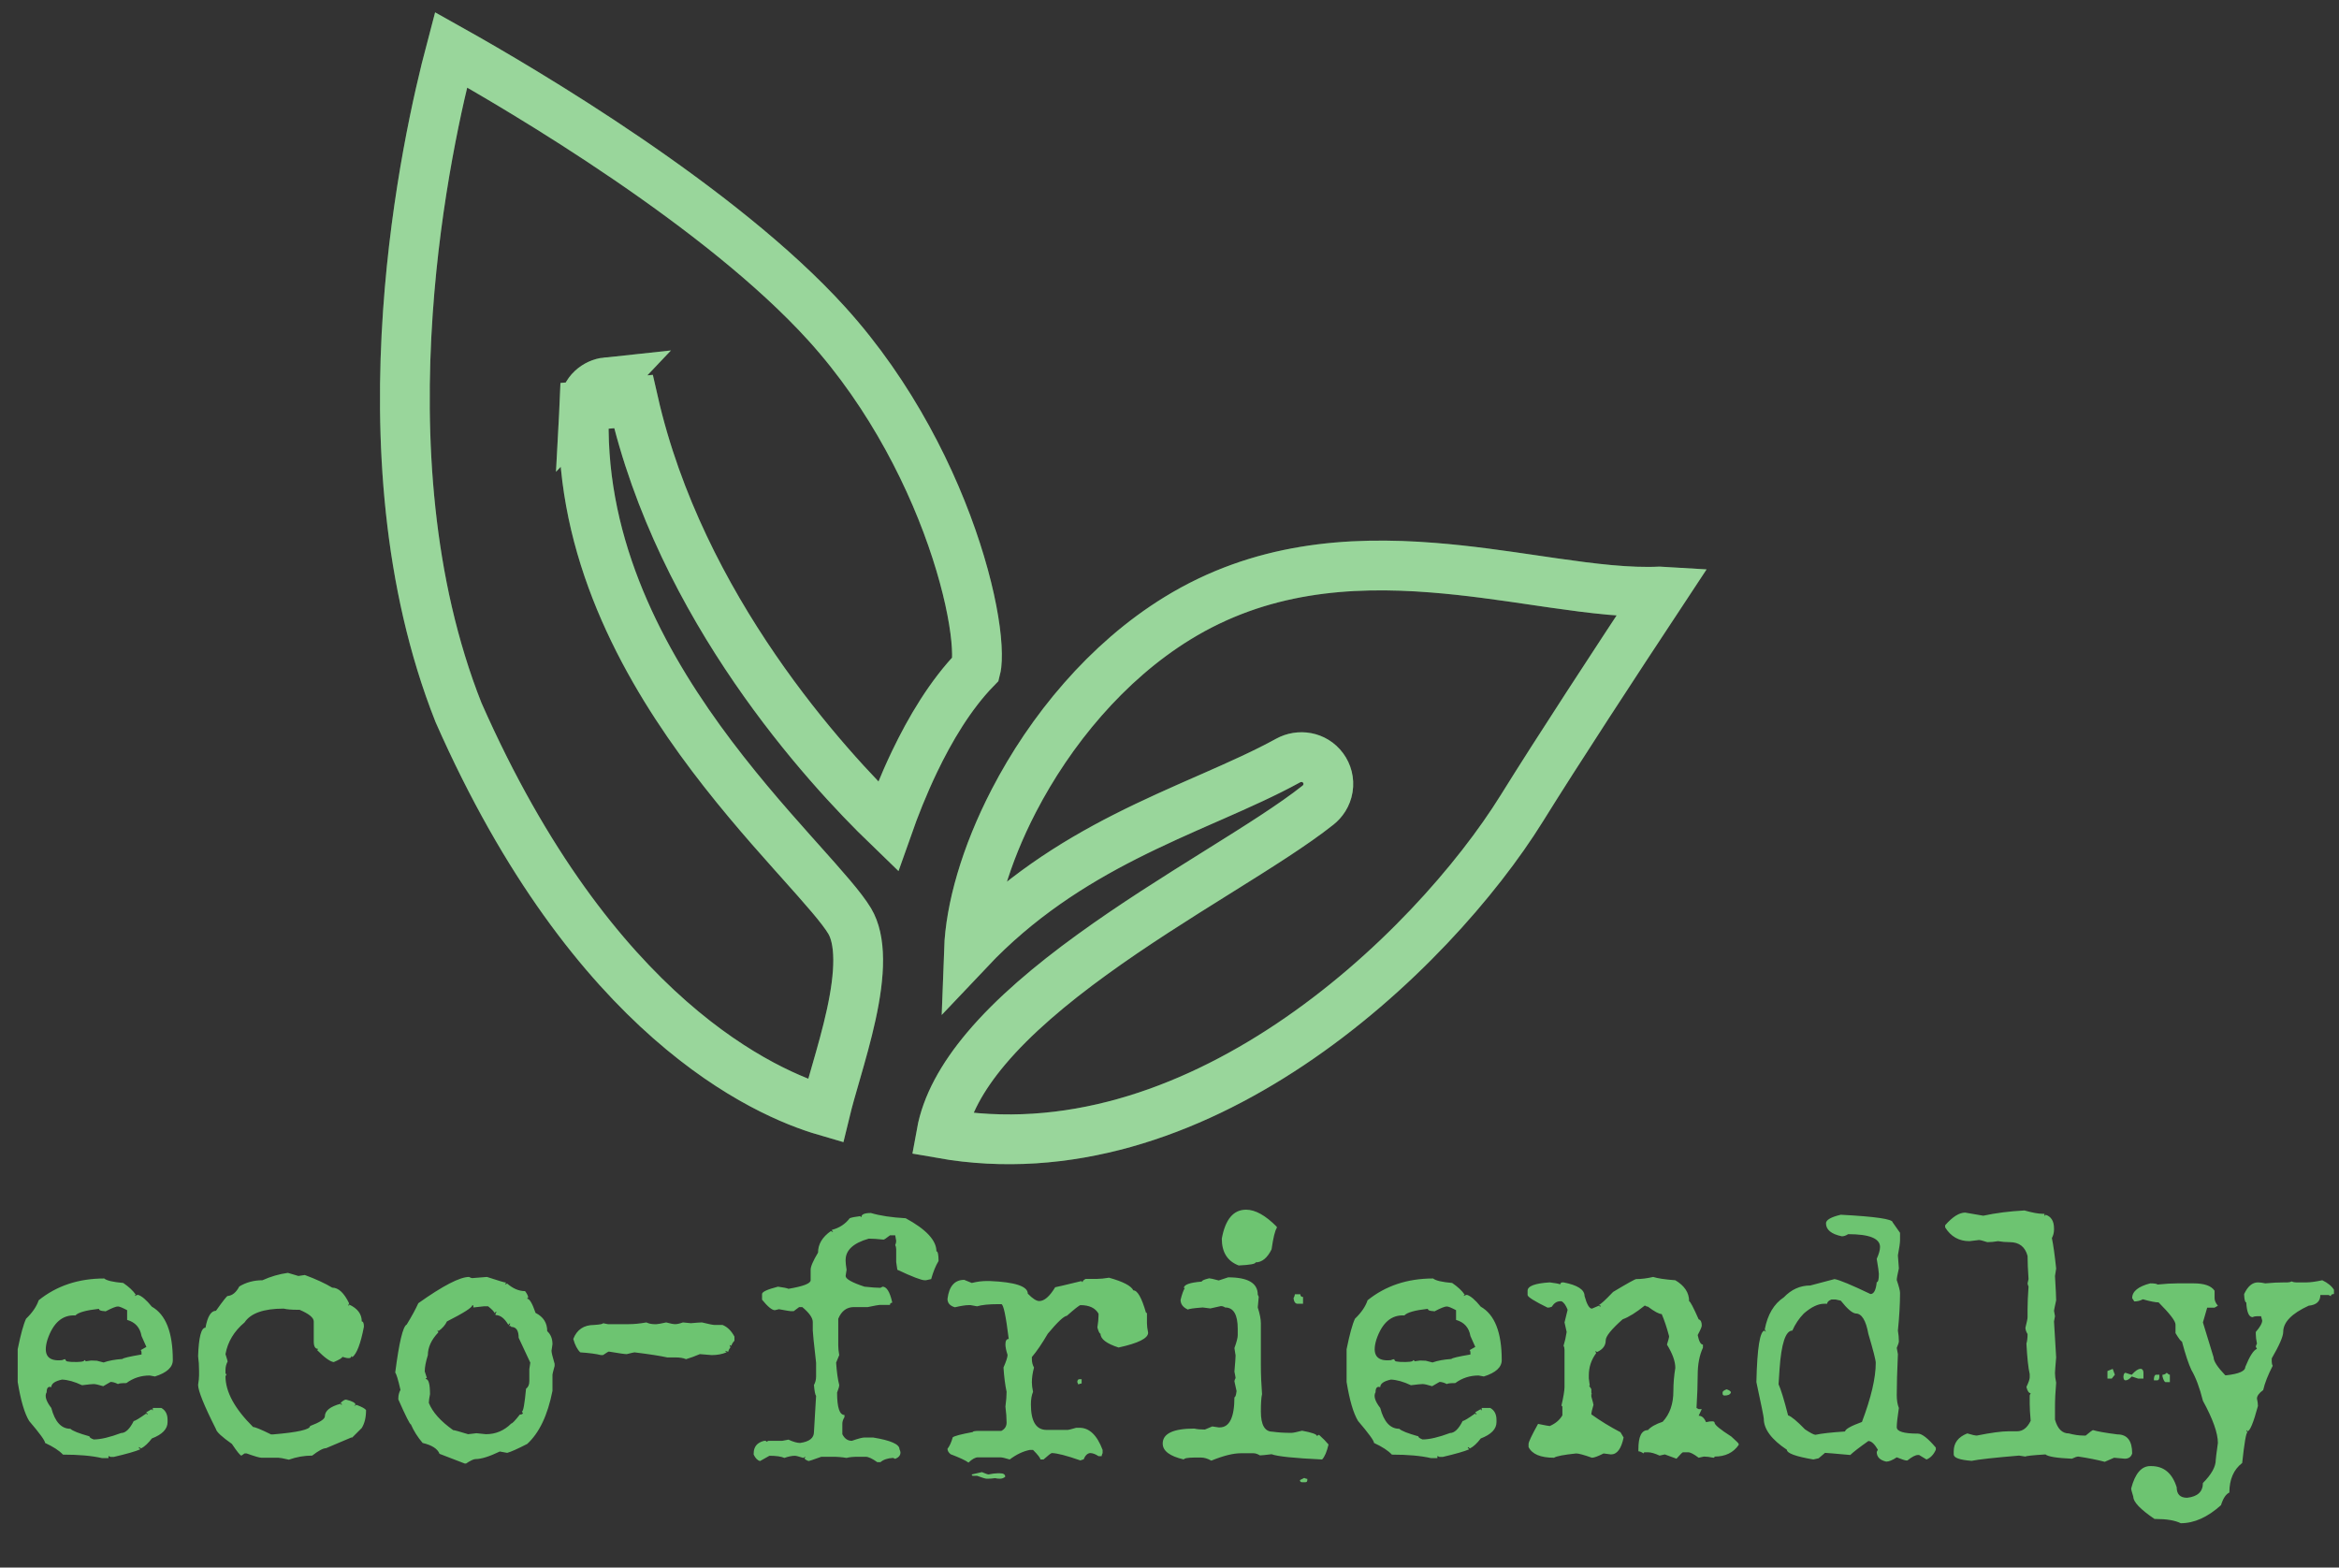
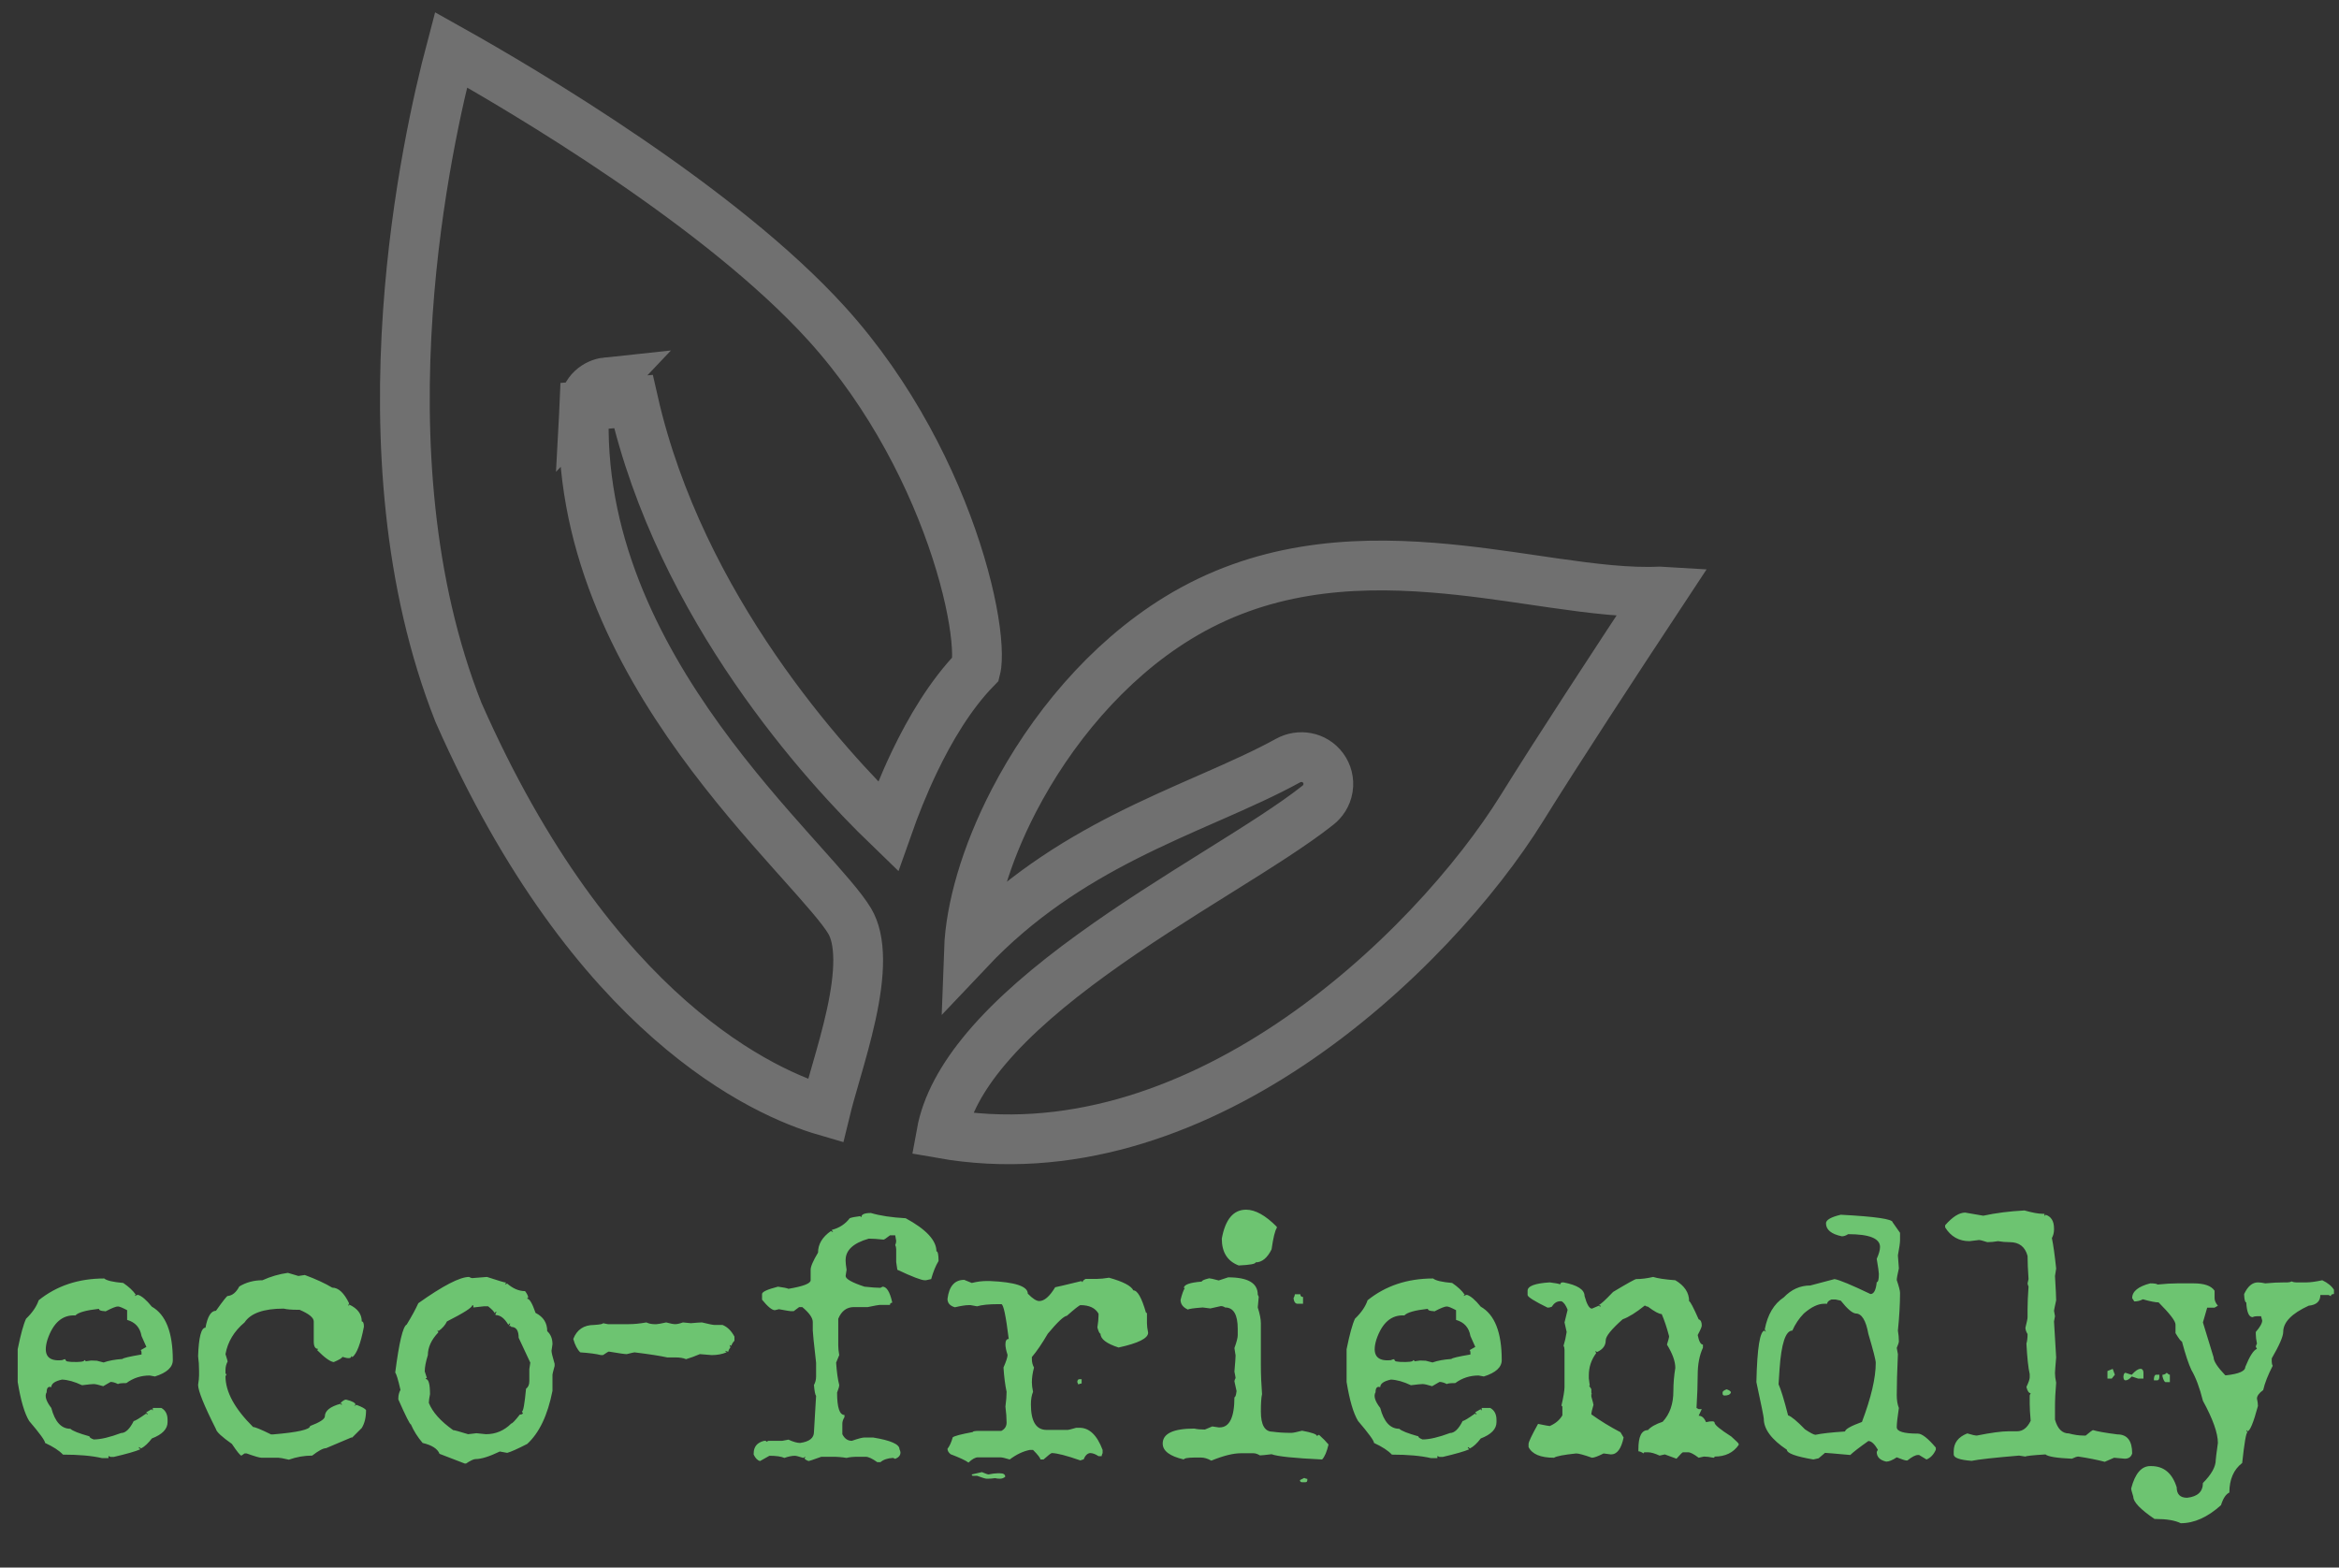
<svg xmlns="http://www.w3.org/2000/svg" width="94" height="63" viewBox="0 0 94 63" fill="none">
  <rect x="0" y="0" width="94" height="63" fill="#333333" stroke="none" />
  <path d="M4.188 51.382C4.286 51.466 4.542 51.526 4.953 51.562C5.182 51.718 5.352 51.877 5.461 52.039C5.435 52.039 5.422 52.054 5.422 52.086C5.474 52.054 5.516 52.039 5.547 52.039C5.698 52.086 5.883 52.244 6.102 52.515C6.664 52.833 6.945 53.549 6.945 54.664C6.945 54.95 6.706 55.169 6.227 55.32L6.016 55.281C5.667 55.281 5.354 55.382 5.078 55.586C4.88 55.586 4.768 55.599 4.742 55.625C4.628 55.567 4.529 55.539 4.445 55.539L4.148 55.711C3.961 55.653 3.833 55.625 3.766 55.625C3.703 55.625 3.547 55.64 3.297 55.672C3 55.531 2.732 55.455 2.492 55.445C2.206 55.507 2.062 55.609 2.062 55.75C1.938 55.708 1.875 55.776 1.875 55.953C1.786 56.099 1.849 56.309 2.062 56.586C2.208 57.143 2.464 57.422 2.828 57.422C2.911 57.505 3.167 57.606 3.594 57.726C3.594 57.768 3.651 57.809 3.766 57.851C4.042 57.851 4.409 57.765 4.867 57.593C5.044 57.593 5.214 57.432 5.375 57.109C5.427 57.109 5.596 57.007 5.883 56.804C5.883 56.83 5.898 56.843 5.93 56.843V56.804C5.898 56.804 5.883 56.789 5.883 56.757L6.102 56.632C6.102 56.664 6.115 56.679 6.141 56.679V56.586H6.484C6.651 56.679 6.734 56.838 6.734 57.062V57.156C6.734 57.432 6.523 57.651 6.102 57.812C5.956 58.005 5.812 58.138 5.672 58.211L5.586 58.156V58.211C5.617 58.211 5.633 58.224 5.633 58.25C5.44 58.333 5.086 58.434 4.57 58.554H4.445L4.359 58.515V58.601H4.102C3.695 58.507 3.172 58.461 2.531 58.461C2.38 58.299 2.141 58.143 1.812 57.992C1.812 57.903 1.599 57.609 1.172 57.109C0.984 56.802 0.831 56.278 0.711 55.539V54.226C0.831 53.632 0.943 53.224 1.047 53C1.302 52.755 1.471 52.507 1.555 52.257C2.279 51.674 3.156 51.382 4.188 51.382ZM4.203 52.695C4.052 52.69 3.977 52.658 3.977 52.601C3.456 52.658 3.141 52.747 3.031 52.867C2.51 52.836 2.135 53.161 1.906 53.843C1.724 54.448 1.919 54.721 2.492 54.664C2.549 54.638 2.594 54.625 2.625 54.625C2.635 54.682 2.667 54.713 2.719 54.718L2.852 54.734C3.211 54.75 3.391 54.726 3.391 54.664C3.422 54.664 3.438 54.679 3.438 54.711L3.664 54.679L3.891 54.687L4.164 54.757C4.367 54.684 4.62 54.638 4.922 54.617C4.943 54.58 5.198 54.52 5.688 54.437V54.39C5.688 54.307 5.674 54.265 5.648 54.265L5.883 54.132L5.688 53.695C5.63 53.356 5.438 53.14 5.109 53.047V52.656C4.922 52.557 4.799 52.507 4.742 52.507C4.669 52.502 4.503 52.567 4.242 52.703L4.203 52.695ZM11.57 51.156L11.992 51.281C12.143 51.255 12.229 51.242 12.25 51.242C12.698 51.408 13.065 51.578 13.352 51.75C13.602 51.75 13.828 51.961 14.031 52.382L13.992 52.468H14.031V52.429C14.37 52.586 14.539 52.812 14.539 53.109C14.596 53.109 14.625 53.179 14.625 53.32C14.495 54.002 14.338 54.411 14.156 54.547C14.156 54.52 14.143 54.507 14.117 54.507C14.117 54.601 13.997 54.609 13.758 54.531C13.758 54.573 13.643 54.643 13.414 54.742C13.268 54.726 13.042 54.562 12.734 54.25C12.766 54.25 12.781 54.237 12.781 54.211C12.667 54.211 12.609 54.112 12.609 53.914V53.109C12.609 52.958 12.419 52.802 12.039 52.64H11.953C11.724 52.64 11.539 52.625 11.398 52.593C10.596 52.593 10.073 52.778 9.828 53.148C9.406 53.502 9.151 53.927 9.062 54.422C9.12 54.604 9.148 54.703 9.148 54.718C9.091 54.823 9.062 54.937 9.062 55.062V55.187C9.062 55.213 9.078 55.226 9.109 55.226L9.062 55.312C9.062 55.937 9.432 56.617 10.172 57.351C10.25 57.351 10.49 57.45 10.891 57.648H10.977C11.966 57.565 12.461 57.453 12.461 57.312C12.846 57.166 13.044 57.039 13.055 56.929C13.055 56.7 13.268 56.528 13.695 56.414C13.695 56.445 13.708 56.461 13.734 56.461V56.414C13.708 56.414 13.695 56.401 13.695 56.375C13.784 56.291 13.854 56.25 13.906 56.25C14.162 56.312 14.289 56.382 14.289 56.461C14.258 56.461 14.242 56.474 14.242 56.5L14.328 56.461C14.547 56.544 14.675 56.614 14.711 56.672C14.711 56.963 14.654 57.203 14.539 57.39L14.156 57.773H14.117L13.102 58.203C12.987 58.203 12.802 58.302 12.547 58.5C12.229 58.5 11.917 58.554 11.609 58.664C11.385 58.612 11.245 58.586 11.188 58.586H10.508C10.43 58.586 10.232 58.528 9.914 58.414H9.828L9.703 58.5C9.656 58.5 9.529 58.343 9.32 58.031C8.914 57.744 8.701 57.547 8.68 57.437C8.201 56.489 7.961 55.895 7.961 55.656C7.987 55.5 8 55.372 8 55.273V55.101C8 54.882 7.987 54.684 7.961 54.507C7.987 53.742 8.086 53.359 8.258 53.359C8.341 52.906 8.482 52.679 8.68 52.679C8.961 52.283 9.117 52.086 9.148 52.086C9.336 52.07 9.492 51.942 9.617 51.703C9.893 51.536 10.203 51.453 10.547 51.453C10.88 51.302 11.221 51.203 11.57 51.156ZM18.852 51.32C18.904 51.351 18.945 51.367 18.977 51.367L19.57 51.32C20.029 51.471 20.284 51.547 20.336 51.547L20.297 51.625L20.383 51.586C20.617 51.789 20.857 51.89 21.102 51.89C21.185 52 21.227 52.088 21.227 52.156C21.201 52.156 21.188 52.169 21.188 52.195C21.281 52.195 21.393 52.385 21.523 52.765C21.836 52.922 21.992 53.166 21.992 53.5C22.133 53.63 22.203 53.804 22.203 54.023L22.164 54.289C22.164 54.356 22.206 54.531 22.289 54.812V54.898C22.232 55.106 22.203 55.221 22.203 55.242V55.898C22.01 56.877 21.672 57.588 21.188 58.031C20.792 58.234 20.523 58.354 20.383 58.39L20.086 58.336C19.664 58.539 19.338 58.64 19.109 58.64C19.037 58.64 18.909 58.7 18.727 58.82H18.68L17.664 58.429C17.586 58.226 17.359 58.08 16.984 57.992C16.781 57.752 16.625 57.505 16.516 57.25C16.474 57.25 16.305 56.914 16.008 56.242V56.203C16.008 56.078 16.037 55.963 16.094 55.859C16 55.448 15.93 55.216 15.883 55.164C16.039 53.95 16.193 53.307 16.344 53.234C16.542 52.911 16.698 52.625 16.812 52.375C17.802 51.672 18.482 51.32 18.852 51.32ZM18.977 52.461C18.977 52.549 18.638 52.765 17.961 53.109C17.893 53.255 17.779 53.385 17.617 53.5C17.617 53.474 17.604 53.461 17.578 53.461L17.617 53.547C17.336 53.843 17.195 54.148 17.195 54.461C17.112 54.726 17.07 54.945 17.07 55.117L17.156 55.382C17.125 55.382 17.109 55.395 17.109 55.422C17.224 55.422 17.281 55.625 17.281 56.031C17.25 56.187 17.234 56.304 17.234 56.382C17.38 56.752 17.706 57.117 18.211 57.476C18.258 57.476 18.458 57.531 18.812 57.64C19.01 57.614 19.122 57.601 19.148 57.601L19.531 57.64C19.922 57.64 20.26 57.497 20.547 57.211C20.588 57.211 20.703 57.091 20.891 56.851C20.974 56.851 21.016 56.825 21.016 56.773C20.99 56.773 20.977 56.757 20.977 56.726C21.029 56.726 21.083 56.422 21.141 55.812C21.229 55.75 21.273 55.648 21.273 55.507V55.023L21.312 54.765L20.844 53.765C20.844 53.474 20.745 53.328 20.547 53.328C20.547 53.302 20.518 53.289 20.461 53.289L20.508 53.195H20.461C20.461 53.221 20.448 53.234 20.422 53.234C20.271 52.979 20.102 52.851 19.914 52.851V52.804L19.953 52.718H19.914C19.914 52.75 19.898 52.765 19.867 52.765C19.867 52.724 19.784 52.635 19.617 52.5H19.445L19.023 52.547V52.461H18.977ZM25.977 53.148C26.076 53.195 26.182 53.218 26.297 53.218H26.383C26.43 53.218 26.56 53.195 26.773 53.148C26.945 53.195 27.065 53.218 27.133 53.218C27.211 53.218 27.315 53.195 27.445 53.148C27.638 53.169 27.745 53.179 27.766 53.179C28 53.158 28.148 53.148 28.211 53.148C28.487 53.216 28.656 53.25 28.719 53.25H29.039C29.232 53.328 29.391 53.484 29.516 53.718V53.882C29.438 53.971 29.398 54.039 29.398 54.086L29.32 54.054C29.341 54.096 29.352 54.13 29.352 54.156C29.299 54.224 29.273 54.278 29.273 54.32H29.234L29.156 54.289V54.32C29.182 54.32 29.195 54.33 29.195 54.351C29.023 54.424 28.826 54.461 28.602 54.461L28.125 54.422C27.932 54.505 27.747 54.573 27.57 54.625C27.466 54.578 27.32 54.554 27.133 54.554H26.812C26.531 54.492 26.094 54.424 25.5 54.351C25.479 54.351 25.375 54.375 25.188 54.422C25.109 54.422 24.87 54.388 24.469 54.32C24.448 54.32 24.37 54.367 24.234 54.461H24.148C23.971 54.414 23.695 54.377 23.32 54.351C23.201 54.237 23.107 54.057 23.039 53.812C23.185 53.437 23.463 53.25 23.875 53.25C24.115 53.234 24.234 53.211 24.234 53.179L24.43 53.218H25.266C25.479 53.218 25.716 53.195 25.977 53.148ZM35 48.75C35.365 48.859 35.831 48.929 36.398 48.961C37.221 49.408 37.633 49.851 37.633 50.289C37.69 50.289 37.719 50.419 37.719 50.679C37.604 50.867 37.505 51.109 37.422 51.406L37.211 51.453H37.164C37.029 51.453 36.661 51.312 36.062 51.031L36.016 50.718V50.203C36.016 50.14 36.003 50.086 35.977 50.039C36.003 49.987 36.016 49.929 36.016 49.867L35.977 49.648H35.766C35.62 49.763 35.534 49.82 35.508 49.82C35.268 49.794 35.07 49.781 34.914 49.781C34.294 49.958 33.984 50.244 33.984 50.64V50.679C33.984 50.752 33.997 50.869 34.023 51.031L33.984 51.281C33.984 51.401 34.237 51.544 34.742 51.711C35.029 51.742 35.242 51.757 35.383 51.757L35.469 51.711C35.63 51.711 35.758 51.914 35.852 52.32V52.359C35.794 52.359 35.766 52.388 35.766 52.445H35.344C35.307 52.445 35.151 52.474 34.875 52.531H34.32C34.029 52.531 33.818 52.687 33.688 53V54.078C33.688 54.182 33.7 54.309 33.727 54.461L33.602 54.765C33.628 55.14 33.669 55.44 33.727 55.664C33.727 55.721 33.698 55.823 33.641 55.968C33.641 56.567 33.74 56.867 33.938 56.867V56.953C33.88 57.047 33.852 57.135 33.852 57.218V57.64C33.94 57.817 34.068 57.906 34.234 57.906C34.49 57.817 34.659 57.773 34.742 57.773H35.086C35.794 57.888 36.148 58.044 36.148 58.242C36.175 58.299 36.188 58.343 36.188 58.375C36.188 58.489 36.117 58.575 35.977 58.632L35.891 58.593C35.672 58.604 35.503 58.661 35.383 58.765H35.258C35.055 58.619 34.898 58.547 34.789 58.547H34.492C34.284 58.547 34.128 58.562 34.023 58.593C33.836 58.562 33.651 58.547 33.469 58.547H33.008C32.695 58.661 32.523 58.718 32.492 58.718C32.383 58.677 32.328 58.635 32.328 58.593C32.354 58.593 32.367 58.578 32.367 58.547L32.281 58.593C32.104 58.536 31.992 58.507 31.945 58.507C31.826 58.507 31.685 58.536 31.523 58.593C31.398 58.536 31.198 58.507 30.922 58.507L30.547 58.718C30.448 58.698 30.362 58.612 30.289 58.461V58.414C30.289 58.143 30.43 57.974 30.711 57.906H30.758C30.784 57.906 30.797 57.919 30.797 57.945L30.883 57.906H31.438L31.688 57.859C31.88 57.948 32.036 57.992 32.156 57.992C32.526 57.94 32.711 57.794 32.711 57.554L32.797 56.101C32.76 56.054 32.732 55.908 32.711 55.664C32.768 55.559 32.797 55.448 32.797 55.328V54.765C32.708 53.984 32.664 53.554 32.664 53.476V53.132C32.664 52.966 32.523 52.765 32.242 52.531H32.117L31.898 52.695H31.773C31.742 52.695 31.586 52.669 31.305 52.617L31.141 52.656C31.026 52.656 30.854 52.515 30.625 52.234V52.007C30.625 51.919 30.838 51.82 31.266 51.711C31.495 51.742 31.635 51.77 31.688 51.797C32.281 51.698 32.578 51.583 32.578 51.453V51.031C32.578 50.901 32.677 50.672 32.875 50.343C32.875 50.005 33.047 49.716 33.391 49.476L33.469 49.515V49.476C33.443 49.476 33.43 49.461 33.43 49.429C33.732 49.351 33.971 49.195 34.148 48.961C34.221 48.929 34.365 48.901 34.578 48.875C34.578 48.901 34.591 48.914 34.617 48.914C34.617 48.804 34.745 48.75 35 48.75ZM44.57 51.351C45.133 51.507 45.458 51.677 45.547 51.859C45.714 51.859 45.883 52.158 46.055 52.757C46.081 52.757 46.094 52.77 46.094 52.797V53.179C46.094 53.278 46.109 53.406 46.141 53.562C46.141 53.786 45.745 53.984 44.953 54.156C44.469 54 44.227 53.815 44.227 53.601C44.19 53.601 44.148 53.518 44.102 53.351C44.133 53.153 44.148 52.997 44.148 52.882V52.797C44.018 52.567 43.776 52.453 43.422 52.453C43.375 52.458 43.193 52.601 42.875 52.882C42.755 52.893 42.5 53.132 42.109 53.601C41.875 54.002 41.661 54.315 41.469 54.539V54.625C41.469 54.744 41.497 54.856 41.555 54.961C41.497 55.174 41.469 55.372 41.469 55.554C41.469 55.658 41.484 55.786 41.516 55.937C41.458 56.073 41.43 56.242 41.43 56.445C41.43 57.127 41.641 57.468 42.062 57.468H42.914C42.94 57.468 43.052 57.44 43.25 57.382H43.383C43.779 57.382 44.089 57.679 44.312 58.273V58.398C44.286 58.455 44.273 58.497 44.273 58.523H44.148C44.023 58.44 43.909 58.398 43.805 58.398C43.695 58.414 43.609 58.5 43.547 58.656C43.521 58.656 43.479 58.669 43.422 58.695C42.87 58.502 42.487 58.403 42.273 58.398C42.242 58.398 42.13 58.484 41.938 58.656H41.812C41.812 58.599 41.714 58.471 41.516 58.273H41.383C41.117 58.325 40.849 58.453 40.578 58.656C40.396 58.599 40.268 58.57 40.195 58.57H39.305C39.195 58.57 39.068 58.64 38.922 58.781C38.802 58.692 38.562 58.58 38.203 58.445C38.12 58.377 38.078 58.304 38.078 58.226C38.161 58.122 38.232 57.968 38.289 57.765C38.367 57.708 38.635 57.638 39.094 57.554C39.094 57.523 39.18 57.507 39.352 57.507H40.242C40.383 57.434 40.453 57.323 40.453 57.172C40.453 56.989 40.438 56.776 40.406 56.531C40.438 56.291 40.453 56.093 40.453 55.937C40.396 55.672 40.354 55.346 40.328 54.961C40.438 54.711 40.492 54.541 40.492 54.453C40.435 54.276 40.406 54.135 40.406 54.031C40.406 53.885 40.45 53.812 40.539 53.812C40.425 52.88 40.325 52.414 40.242 52.414H40.109C39.745 52.414 39.464 52.442 39.266 52.5L39.008 52.453H38.922C38.807 52.453 38.625 52.481 38.375 52.539C38.177 52.481 38.078 52.369 38.078 52.203C38.141 51.692 38.365 51.437 38.75 51.437L39.055 51.562C39.263 51.51 39.461 51.484 39.648 51.484H39.773C40.794 51.526 41.305 51.695 41.305 51.992C41.497 52.19 41.651 52.289 41.766 52.289C41.969 52.289 42.182 52.104 42.406 51.734C42.427 51.734 42.781 51.651 43.469 51.484C43.469 51.51 43.482 51.523 43.508 51.523C43.508 51.481 43.55 51.44 43.633 51.398H44.102C44.221 51.398 44.378 51.382 44.57 51.351ZM43.383 55.429H43.469V55.601C43.438 55.601 43.393 55.614 43.336 55.64L43.297 55.554V55.515C43.307 55.458 43.336 55.429 43.383 55.429ZM39.461 59.164C39.607 59.226 39.695 59.257 39.727 59.257C39.878 59.226 39.997 59.211 40.086 59.211H40.188C40.328 59.211 40.398 59.257 40.398 59.351C40.336 59.403 40.266 59.429 40.188 59.429C40.115 59.429 40.05 59.422 39.992 59.406C39.888 59.422 39.784 59.429 39.68 59.429H39.656C39.604 59.429 39.474 59.39 39.266 59.312H39.102C39.07 59.312 39.055 59.294 39.055 59.257L39.461 59.164ZM50.078 48.617C50.448 48.617 50.859 48.846 51.312 49.304V49.351C51.24 49.455 51.169 49.742 51.102 50.211C50.93 50.559 50.716 50.734 50.461 50.734C50.461 50.797 50.234 50.838 49.781 50.859C49.328 50.687 49.102 50.328 49.102 49.781C49.242 49.005 49.568 48.617 50.078 48.617ZM49.359 51.336C50.151 51.336 50.547 51.567 50.547 52.031L50.586 52.117L50.547 52.547C50.63 52.802 50.672 53.015 50.672 53.187V54.867C50.672 55.242 50.688 55.63 50.719 56.031C50.688 56.161 50.672 56.393 50.672 56.726C50.672 57.268 50.828 57.539 51.141 57.539C51.359 57.57 51.599 57.586 51.859 57.586H51.906C51.964 57.586 52.104 57.557 52.328 57.5C52.724 57.573 52.922 57.643 52.922 57.711L53.008 57.664C53.169 57.809 53.297 57.94 53.391 58.054C53.323 58.346 53.237 58.547 53.133 58.656C52.013 58.604 51.336 58.533 51.102 58.445C50.852 58.476 50.695 58.492 50.633 58.492C50.539 58.434 50.453 58.406 50.375 58.406H49.867C49.56 58.406 49.164 58.505 48.68 58.703C48.534 58.619 48.393 58.578 48.258 58.578H48C47.719 58.583 47.578 58.609 47.578 58.656C47.01 58.526 46.727 58.312 46.727 58.015C46.727 57.614 47.151 57.414 48 57.414C48.099 57.44 48.24 57.453 48.422 57.453L48.719 57.328L48.977 57.367H49.016C49.411 57.367 49.609 56.963 49.609 56.156C49.646 56.156 49.675 56.073 49.695 55.906L49.609 55.515C49.609 55.484 49.625 55.44 49.656 55.382C49.656 55.362 49.641 55.276 49.609 55.125C49.641 54.765 49.656 54.549 49.656 54.476L49.609 54.179C49.698 53.934 49.742 53.763 49.742 53.664V53.406C49.742 52.833 49.573 52.547 49.234 52.547C49.182 52.51 49.125 52.492 49.062 52.492L48.641 52.586L48.336 52.547C47.977 52.573 47.779 52.601 47.742 52.632C47.544 52.544 47.445 52.414 47.445 52.242C47.503 52.007 47.56 51.849 47.617 51.765H47.578C47.578 51.63 47.818 51.544 48.297 51.507C48.297 51.466 48.396 51.422 48.594 51.375C48.635 51.375 48.763 51.403 48.977 51.461L49.359 51.336ZM52.039 52.015H52.258C52.258 52.088 52.294 52.125 52.367 52.125V52.398H52.148C52.06 52.398 52.005 52.325 51.984 52.179C52.021 52.106 52.039 52.052 52.039 52.015ZM52.414 59.398C52.471 59.424 52.513 59.437 52.539 59.437V59.484C52.539 59.541 52.513 59.57 52.461 59.57H52.328C52.271 59.57 52.242 59.541 52.242 59.484L52.414 59.398ZM57.594 51.382C57.693 51.466 57.948 51.526 58.359 51.562C58.589 51.718 58.758 51.877 58.867 52.039C58.841 52.039 58.828 52.054 58.828 52.086C58.88 52.054 58.922 52.039 58.953 52.039C59.104 52.086 59.289 52.244 59.508 52.515C60.07 52.833 60.352 53.549 60.352 54.664C60.352 54.95 60.112 55.169 59.633 55.32L59.422 55.281C59.073 55.281 58.76 55.382 58.484 55.586C58.286 55.586 58.175 55.599 58.148 55.625C58.034 55.567 57.935 55.539 57.852 55.539L57.555 55.711C57.367 55.653 57.24 55.625 57.172 55.625C57.109 55.625 56.953 55.64 56.703 55.672C56.406 55.531 56.138 55.455 55.898 55.445C55.612 55.507 55.469 55.609 55.469 55.75C55.344 55.708 55.281 55.776 55.281 55.953C55.193 56.099 55.255 56.309 55.469 56.586C55.615 57.143 55.87 57.422 56.234 57.422C56.318 57.505 56.573 57.606 57 57.726C57 57.768 57.057 57.809 57.172 57.851C57.448 57.851 57.815 57.765 58.273 57.593C58.45 57.593 58.62 57.432 58.781 57.109C58.833 57.109 59.003 57.007 59.289 56.804C59.289 56.83 59.305 56.843 59.336 56.843V56.804C59.305 56.804 59.289 56.789 59.289 56.757L59.508 56.632C59.508 56.664 59.521 56.679 59.547 56.679V56.586H59.891C60.057 56.679 60.141 56.838 60.141 57.062V57.156C60.141 57.432 59.93 57.651 59.508 57.812C59.362 58.005 59.219 58.138 59.078 58.211L58.992 58.156V58.211C59.023 58.211 59.039 58.224 59.039 58.25C58.846 58.333 58.492 58.434 57.977 58.554H57.852L57.766 58.515V58.601H57.508C57.102 58.507 56.578 58.461 55.938 58.461C55.786 58.299 55.547 58.143 55.219 57.992C55.219 57.903 55.005 57.609 54.578 57.109C54.391 56.802 54.237 56.278 54.117 55.539V54.226C54.237 53.632 54.349 53.224 54.453 53C54.708 52.755 54.878 52.507 54.961 52.257C55.685 51.674 56.562 51.382 57.594 51.382ZM57.609 52.695C57.458 52.69 57.383 52.658 57.383 52.601C56.862 52.658 56.547 52.747 56.438 52.867C55.917 52.836 55.542 53.161 55.312 53.843C55.13 54.448 55.325 54.721 55.898 54.664C55.956 54.638 56 54.625 56.031 54.625C56.042 54.682 56.073 54.713 56.125 54.718L56.258 54.734C56.617 54.75 56.797 54.726 56.797 54.664C56.828 54.664 56.844 54.679 56.844 54.711L57.07 54.679L57.297 54.687L57.57 54.757C57.773 54.684 58.026 54.638 58.328 54.617C58.349 54.58 58.604 54.52 59.094 54.437V54.39C59.094 54.307 59.081 54.265 59.055 54.265L59.289 54.132L59.094 53.695C59.036 53.356 58.844 53.14 58.516 53.047V52.656C58.328 52.557 58.206 52.507 58.148 52.507C58.075 52.502 57.909 52.567 57.648 52.703L57.609 52.695ZM66.438 51.32C66.615 51.377 66.912 51.422 67.328 51.453C67.698 51.672 67.883 51.953 67.883 52.297C67.924 52.297 68.052 52.539 68.266 53.023C68.349 53.049 68.391 53.132 68.391 53.273C68.391 53.325 68.336 53.453 68.227 53.656C68.279 53.911 68.349 54.039 68.438 54.039V54.164C68.297 54.466 68.227 54.836 68.227 55.273C68.227 55.627 68.211 56.065 68.18 56.586L68.266 56.632H68.391L68.266 56.898C68.391 56.898 68.49 56.984 68.562 57.156C68.792 57.104 68.906 57.112 68.906 57.179C68.906 57.263 69.13 57.448 69.578 57.734C69.776 57.911 69.875 58.01 69.875 58.031V58.07C69.662 58.382 69.338 58.539 68.906 58.539C68.906 58.57 68.891 58.586 68.859 58.586C68.708 58.554 68.581 58.539 68.477 58.539L68.266 58.586C68.073 58.44 67.932 58.367 67.844 58.367H67.633C67.612 58.367 67.526 58.453 67.375 58.625L66.906 58.453L66.695 58.5C66.503 58.411 66.346 58.367 66.227 58.367H66.102C66.07 58.367 66.055 58.382 66.055 58.414C65.966 58.356 65.896 58.328 65.844 58.328V58.242C65.844 57.731 65.971 57.476 66.227 57.476C66.341 57.346 66.539 57.234 66.82 57.14C67.107 56.833 67.25 56.422 67.25 55.906C67.25 55.599 67.276 55.289 67.328 54.976C67.328 54.716 67.216 54.403 66.992 54.039C67.049 53.862 67.078 53.75 67.078 53.703C66.984 53.349 66.885 53.052 66.781 52.812C66.677 52.812 66.492 52.713 66.227 52.515C66.195 52.515 66.154 52.5 66.102 52.468C65.753 52.75 65.456 52.934 65.211 53.023C64.758 53.424 64.531 53.705 64.531 53.867C64.531 54.075 64.417 54.231 64.188 54.336L64.109 54.297L64.148 54.382C63.95 54.648 63.852 54.945 63.852 55.273V55.398L63.891 55.695H63.852L63.977 56.039C64.023 56.007 63.917 56.007 63.656 56.039V55.789C63.656 55.747 63.7 55.703 63.789 55.656C63.831 55.656 63.885 55.713 63.953 55.828V56.125C64.01 56.328 64.039 56.44 64.039 56.461C63.982 56.648 63.953 56.776 63.953 56.843C64.307 57.099 64.698 57.338 65.125 57.562L65.25 57.773C65.156 58.226 64.987 58.453 64.742 58.453L64.445 58.414C64.221 58.528 64.065 58.586 63.977 58.586C63.654 58.471 63.443 58.414 63.344 58.414C62.844 58.466 62.547 58.523 62.453 58.586C61.911 58.586 61.57 58.442 61.43 58.156V58.031C61.43 57.953 61.557 57.684 61.812 57.226C62.089 57.283 62.245 57.312 62.281 57.312C62.51 57.213 62.68 57.07 62.789 56.882V56.547C62.789 56.515 62.776 56.5 62.75 56.5C62.833 56.135 62.875 55.882 62.875 55.742V54.25C62.875 54.187 62.862 54.132 62.836 54.086C62.888 53.919 62.93 53.734 62.961 53.531L62.875 53.148L63 52.64C62.927 52.453 62.844 52.338 62.75 52.297H62.703C62.568 52.297 62.456 52.369 62.367 52.515C62.315 52.541 62.258 52.554 62.195 52.554C61.664 52.294 61.396 52.125 61.391 52.047V51.875C61.391 51.687 61.688 51.575 62.281 51.539C62.495 51.565 62.635 51.591 62.703 51.617C62.714 51.565 62.742 51.539 62.789 51.539H62.836C63.398 51.648 63.68 51.83 63.68 52.086C63.773 52.424 63.872 52.593 63.977 52.593L64.273 52.468C64.273 52.5 64.289 52.515 64.32 52.515V52.468C64.289 52.468 64.273 52.455 64.273 52.429C64.32 52.429 64.505 52.26 64.828 51.922C65.401 51.578 65.711 51.406 65.758 51.406C65.966 51.406 66.193 51.377 66.438 51.32ZM71.477 52.695H71.516C71.604 52.721 71.648 52.804 71.648 52.945V53.031C71.648 53.067 71.576 53.138 71.43 53.242L71.344 53.203C71.375 52.864 71.419 52.695 71.477 52.695ZM69.391 55.836C69.505 55.877 69.562 55.919 69.562 55.961C69.537 56.044 69.451 56.086 69.305 56.086C69.253 56.086 69.227 56.057 69.227 56V55.961C69.227 55.919 69.281 55.877 69.391 55.836ZM73.977 48.82C75.367 48.893 76.062 48.994 76.062 49.125L76.359 49.547V49.851C76.359 49.945 76.331 50.145 76.273 50.453C76.273 50.5 76.287 50.674 76.312 50.976C76.255 51.221 76.227 51.377 76.227 51.445C76.315 51.705 76.359 51.877 76.359 51.961C76.359 52.398 76.331 52.903 76.273 53.476C76.299 53.627 76.312 53.77 76.312 53.906C76.312 53.953 76.284 54.041 76.227 54.172L76.273 54.422C76.242 55.114 76.227 55.664 76.227 56.07C76.227 56.273 76.255 56.445 76.312 56.586C76.255 56.961 76.227 57.218 76.227 57.359C76.227 57.531 76.51 57.617 77.078 57.617C77.24 57.617 77.479 57.804 77.797 58.179V58.265C77.708 58.463 77.583 58.593 77.422 58.656L77.125 58.476H77.078C76.979 58.476 76.838 58.549 76.656 58.695H76.609C76.562 58.695 76.435 58.653 76.227 58.57C76.055 58.684 75.914 58.742 75.805 58.742C75.549 58.684 75.422 58.554 75.422 58.351L75.469 58.265C75.333 58.031 75.206 57.914 75.086 57.914C74.711 58.179 74.469 58.367 74.359 58.476C73.729 58.419 73.391 58.39 73.344 58.39L73.086 58.609L72.875 58.656C72.167 58.536 71.812 58.406 71.812 58.265C71.193 57.854 70.883 57.437 70.883 57.015C70.883 56.958 70.784 56.468 70.586 55.547C70.617 54.166 70.729 53.476 70.922 53.476C70.922 53.502 70.938 53.515 70.969 53.515L70.922 53.429C71.037 52.83 71.292 52.401 71.688 52.14C71.99 51.823 72.344 51.664 72.75 51.664L73.727 51.406C73.93 51.442 74.412 51.643 75.172 52.007C75.307 52.007 75.391 51.849 75.422 51.531C75.479 51.531 75.508 51.419 75.508 51.195C75.508 51.132 75.479 50.932 75.422 50.593C75.51 50.395 75.555 50.237 75.555 50.117C75.555 49.773 75.128 49.601 74.273 49.601C74.185 49.658 74.102 49.687 74.023 49.687C73.596 49.599 73.383 49.424 73.383 49.164C73.383 49.028 73.581 48.914 73.977 48.82ZM73.43 52.398H73.305C73.065 52.398 72.794 52.528 72.492 52.789C72.299 52.987 72.146 53.216 72.031 53.476C71.76 53.476 71.588 53.994 71.516 55.031L71.477 55.632C71.57 55.836 71.698 56.252 71.859 56.882C71.99 56.924 72.216 57.112 72.539 57.445C72.758 57.591 72.898 57.664 72.961 57.664C73.195 57.612 73.591 57.567 74.148 57.531C74.159 57.437 74.385 57.309 74.828 57.148C75.198 56.169 75.383 55.377 75.383 54.773C75.383 54.664 75.284 54.276 75.086 53.609C74.987 53.062 74.818 52.789 74.578 52.789C74.438 52.773 74.237 52.601 73.977 52.273L73.766 52.226H73.602C73.487 52.273 73.43 52.33 73.43 52.398ZM81.359 48.648C81.677 48.737 81.917 48.781 82.078 48.781H82.164V48.859C82.19 48.859 82.203 48.846 82.203 48.82C82.432 48.888 82.547 49.073 82.547 49.375V49.414C82.547 49.539 82.518 49.653 82.461 49.757C82.518 50.028 82.576 50.437 82.633 50.984L82.586 51.281C82.617 51.802 82.633 52.127 82.633 52.257C82.576 52.518 82.547 52.658 82.547 52.679L82.586 52.898L82.547 53.109L82.633 54.554C82.602 54.908 82.586 55.119 82.586 55.187C82.586 55.291 82.602 55.419 82.633 55.57C82.602 55.919 82.586 56.257 82.586 56.586V57.054C82.69 57.424 82.875 57.609 83.141 57.609C83.354 57.666 83.552 57.695 83.734 57.695H83.82C83.992 57.549 84.091 57.476 84.117 57.476C84.284 57.528 84.609 57.586 85.094 57.648C85.49 57.648 85.688 57.903 85.688 58.414C85.646 58.554 85.547 58.625 85.391 58.625C85.354 58.625 85.211 58.612 84.961 58.586L84.586 58.75C84.294 58.672 83.94 58.601 83.523 58.539C83.471 58.539 83.385 58.567 83.266 58.625C82.662 58.599 82.307 58.541 82.203 58.453C81.693 58.484 81.424 58.513 81.398 58.539L81.141 58.5C80.151 58.583 79.516 58.653 79.234 58.711C78.755 58.674 78.516 58.588 78.516 58.453V58.328C78.516 57.989 78.698 57.75 79.062 57.609C79.25 57.666 79.378 57.695 79.445 57.695C80.018 57.58 80.443 57.523 80.719 57.523H81.062C81.292 57.523 81.474 57.382 81.609 57.101C81.583 56.809 81.57 56.583 81.57 56.422V56.078L81.609 55.992C81.537 55.992 81.479 55.908 81.438 55.742C81.526 55.554 81.57 55.427 81.57 55.359V55.226C81.513 54.981 81.469 54.573 81.438 54C81.469 53.895 81.484 53.768 81.484 53.617C81.427 53.523 81.398 53.437 81.398 53.359C81.456 53.135 81.484 52.994 81.484 52.937V52.601C81.484 52.372 81.497 52.073 81.523 51.703C81.497 51.651 81.484 51.609 81.484 51.578L81.523 51.406C81.497 51.031 81.484 50.721 81.484 50.476C81.385 50.106 81.146 49.922 80.766 49.922C80.604 49.922 80.448 49.908 80.297 49.882C80.146 49.908 80.003 49.922 79.867 49.922C79.69 49.864 79.578 49.836 79.531 49.836L79.148 49.882C78.727 49.882 78.401 49.698 78.172 49.328V49.242C78.469 48.903 78.737 48.734 78.977 48.734L79.703 48.859C80.208 48.75 80.76 48.679 81.359 48.648ZM84.906 55.015L84.992 55.25L84.867 55.406H84.695V55.101L84.906 55.015ZM86.016 55.015H86.055C86.112 55.036 86.141 55.088 86.141 55.172V55.406H85.93L85.672 55.32C85.578 55.424 85.495 55.476 85.422 55.476C85.365 55.476 85.336 55.424 85.336 55.32C85.346 55.221 85.375 55.172 85.422 55.172C85.568 55.224 85.651 55.25 85.672 55.25C85.812 55.093 85.927 55.015 86.016 55.015ZM87.078 55.172C87.13 55.224 87.172 55.25 87.203 55.25V55.547H87.031C86.99 55.547 86.948 55.471 86.906 55.32V55.25C86.969 55.25 87.026 55.224 87.078 55.172ZM86.648 55.25H86.781V55.32C86.781 55.424 86.753 55.476 86.695 55.476H86.562V55.406C86.573 55.302 86.602 55.25 86.648 55.25ZM93.328 51.453C93.547 51.557 93.703 51.684 93.797 51.836V52.007C93.713 52.007 93.672 52.036 93.672 52.093L93.586 52.047H93.25C93.25 52.302 93.094 52.445 92.781 52.476C92.099 52.789 91.758 53.14 91.758 53.531C91.758 53.708 91.604 54.062 91.297 54.593V54.726C91.297 54.789 91.31 54.843 91.336 54.89C91.143 55.265 91.016 55.591 90.953 55.867C90.787 55.987 90.703 56.101 90.703 56.211C90.729 56.32 90.742 56.419 90.742 56.507C90.56 57.184 90.419 57.523 90.32 57.523C90.32 57.497 90.305 57.484 90.273 57.484L90.32 57.57C90.268 57.57 90.198 57.979 90.109 58.797C89.766 59.062 89.594 59.458 89.594 59.984C89.453 60.052 89.341 60.221 89.258 60.492C88.721 60.976 88.182 61.218 87.641 61.218C87.412 61.104 87.073 61.047 86.625 61.047H86.586C86.018 60.661 85.734 60.364 85.734 60.156C85.677 59.974 85.648 59.862 85.648 59.82C85.805 59.221 86.06 58.922 86.414 58.922H86.453C86.958 58.922 87.299 59.205 87.477 59.773C87.477 60.054 87.617 60.195 87.898 60.195C88.32 60.148 88.531 59.95 88.531 59.601C88.875 59.257 89.047 58.948 89.047 58.672C89.047 58.63 89.076 58.403 89.133 57.992C89.133 57.596 88.932 57.031 88.531 56.297C88.401 55.776 88.247 55.364 88.07 55.062C87.956 54.823 87.828 54.44 87.688 53.914C87.651 53.914 87.565 53.802 87.43 53.578V53.234C87.43 53.093 87.203 52.797 86.75 52.343C86.625 52.343 86.414 52.302 86.117 52.218C86.013 52.276 85.898 52.304 85.773 52.304L85.688 52.172C85.688 51.901 85.93 51.703 86.414 51.578C86.576 51.578 86.674 51.593 86.711 51.625C87.018 51.593 87.287 51.578 87.516 51.578H88.156C88.588 51.578 88.87 51.677 89 51.875V52.172C89 52.27 89.044 52.372 89.133 52.476L89 52.554H88.703L88.531 53.148L88.961 54.554C88.961 54.705 89.117 54.945 89.43 55.273H89.469C89.979 55.216 90.234 55.104 90.234 54.937C90.412 54.5 90.568 54.257 90.703 54.211L90.656 54.125C90.656 54.099 90.672 54.057 90.703 54C90.672 53.849 90.656 53.721 90.656 53.617V53.531C90.828 53.333 90.914 53.179 90.914 53.07L90.867 52.898H90.703C90.635 52.898 90.578 52.911 90.531 52.937C90.38 52.937 90.294 52.739 90.273 52.343C90.227 52.343 90.198 52.244 90.188 52.047V52.007C90.333 51.695 90.518 51.539 90.742 51.539C90.826 51.539 90.924 51.552 91.039 51.578C91.305 51.552 91.56 51.539 91.805 51.539H91.93C91.992 51.539 92.049 51.526 92.102 51.5C92.148 51.526 92.206 51.539 92.273 51.539H92.695C92.852 51.539 93.062 51.51 93.328 51.453Z" fill="#6DC471" />
-   <path d="M25.455 16.138L25.455 16.138C27.342 24.428 33.184 30.795 35.684 33.208C35.941 32.479 36.3 31.556 36.758 30.601C37.369 29.327 38.186 27.933 39.217 26.873C39.225 26.841 39.236 26.789 39.245 26.71C39.271 26.478 39.272 26.133 39.228 25.676C39.14 24.768 38.885 23.538 38.429 22.131C37.518 19.316 35.837 15.897 33.237 13.024C28.973 8.312 21.06 3.644 18.123 1.999C17.626 3.879 16.719 7.813 16.392 12.548C16.045 17.563 16.355 23.401 18.426 28.633C23.847 40.927 30.746 43.942 33.171 44.649C33.279 44.204 33.422 43.708 33.567 43.208L33.596 43.107C33.812 42.357 34.039 41.564 34.211 40.771C34.384 39.976 34.493 39.222 34.488 38.555C34.483 37.885 34.363 37.377 34.146 37.014C33.825 36.48 33.123 35.694 32.12 34.571C32.032 34.472 31.941 34.371 31.848 34.267C30.743 33.028 29.403 31.501 28.127 29.735C25.584 26.215 23.215 21.639 23.479 16.311L25.455 16.138ZM25.455 16.138C25.324 15.56 24.789 15.321 24.375 15.364M25.455 16.138L24.375 15.364M24.375 15.364C23.968 15.407 23.508 15.737 23.479 16.31L24.375 15.364ZM25.477 16.409C25.477 16.41 25.477 16.41 25.477 16.41L25.477 16.409ZM45.21 33.632C43.1 34.705 40.918 36.086 38.94 38.178C38.999 36.538 39.597 34.395 40.744 32.181C42.208 29.355 44.477 26.597 47.314 24.852C50.648 22.8 54.198 22.547 57.588 22.815C59.004 22.926 60.365 23.126 61.673 23.318C61.938 23.357 62.201 23.395 62.462 23.433C63.978 23.65 65.454 23.836 66.743 23.771C66.765 23.77 66.784 23.77 66.8 23.771C64.934 26.597 62.584 30.189 61.154 32.492C59.386 35.338 56.061 39.167 51.832 41.988C47.734 44.721 42.889 46.444 37.832 45.552C38.035 44.433 38.657 43.296 39.628 42.142C40.735 40.828 42.234 39.566 43.884 38.37C45.53 37.176 47.284 36.078 48.891 35.074L48.989 35.013C50.534 34.047 51.975 33.147 52.965 32.361C53.154 32.212 53.322 31.979 53.37 31.676C53.418 31.378 53.337 31.089 53.175 30.869C52.828 30.397 52.215 30.319 51.764 30.567C50.852 31.069 49.834 31.523 48.718 32.014C48.644 32.046 48.57 32.078 48.496 32.111C47.454 32.569 46.338 33.059 45.21 33.632Z" stroke="#6DC471" stroke-width="2" />
  <path d="M25.455 16.138L25.455 16.138C27.342 24.428 33.184 30.795 35.684 33.208C35.941 32.479 36.3 31.556 36.758 30.601C37.369 29.327 38.186 27.933 39.217 26.873C39.225 26.841 39.236 26.789 39.245 26.71C39.271 26.478 39.272 26.133 39.228 25.676C39.14 24.768 38.885 23.538 38.429 22.131C37.518 19.316 35.837 15.897 33.237 13.024C28.973 8.312 21.06 3.644 18.123 1.999C17.626 3.879 16.719 7.813 16.392 12.548C16.045 17.563 16.355 23.401 18.426 28.633C23.847 40.927 30.746 43.942 33.171 44.649C33.279 44.204 33.422 43.708 33.567 43.208L33.596 43.107C33.812 42.357 34.039 41.564 34.211 40.771C34.384 39.976 34.493 39.222 34.488 38.555C34.483 37.885 34.363 37.377 34.146 37.014C33.825 36.48 33.123 35.694 32.12 34.571C32.032 34.472 31.941 34.371 31.848 34.267C30.743 33.028 29.403 31.501 28.127 29.735C25.584 26.215 23.215 21.639 23.479 16.311L25.455 16.138ZM25.455 16.138C25.324 15.56 24.789 15.321 24.375 15.364M25.455 16.138L24.375 15.364M24.375 15.364C23.968 15.407 23.508 15.737 23.479 16.31L24.375 15.364ZM25.477 16.409C25.477 16.41 25.477 16.41 25.477 16.41L25.477 16.409ZM45.21 33.632C43.1 34.705 40.918 36.086 38.94 38.178C38.999 36.538 39.597 34.395 40.744 32.181C42.208 29.355 44.477 26.597 47.314 24.852C50.648 22.8 54.198 22.547 57.588 22.815C59.004 22.926 60.365 23.126 61.673 23.318C61.938 23.357 62.201 23.395 62.462 23.433C63.978 23.65 65.454 23.836 66.743 23.771C66.765 23.77 66.784 23.77 66.8 23.771C64.934 26.597 62.584 30.189 61.154 32.492C59.386 35.338 56.061 39.167 51.832 41.988C47.734 44.721 42.889 46.444 37.832 45.552C38.035 44.433 38.657 43.296 39.628 42.142C40.735 40.828 42.234 39.566 43.884 38.37C45.53 37.176 47.284 36.078 48.891 35.074L48.989 35.013C50.534 34.047 51.975 33.147 52.965 32.361C53.154 32.212 53.322 31.979 53.37 31.676C53.418 31.378 53.337 31.089 53.175 30.869C52.828 30.397 52.215 30.319 51.764 30.567C50.852 31.069 49.834 31.523 48.718 32.014C48.644 32.046 48.57 32.078 48.496 32.111C47.454 32.569 46.338 33.059 45.21 33.632Z" stroke="white" stroke-opacity="0.3" stroke-width="2" />
</svg>